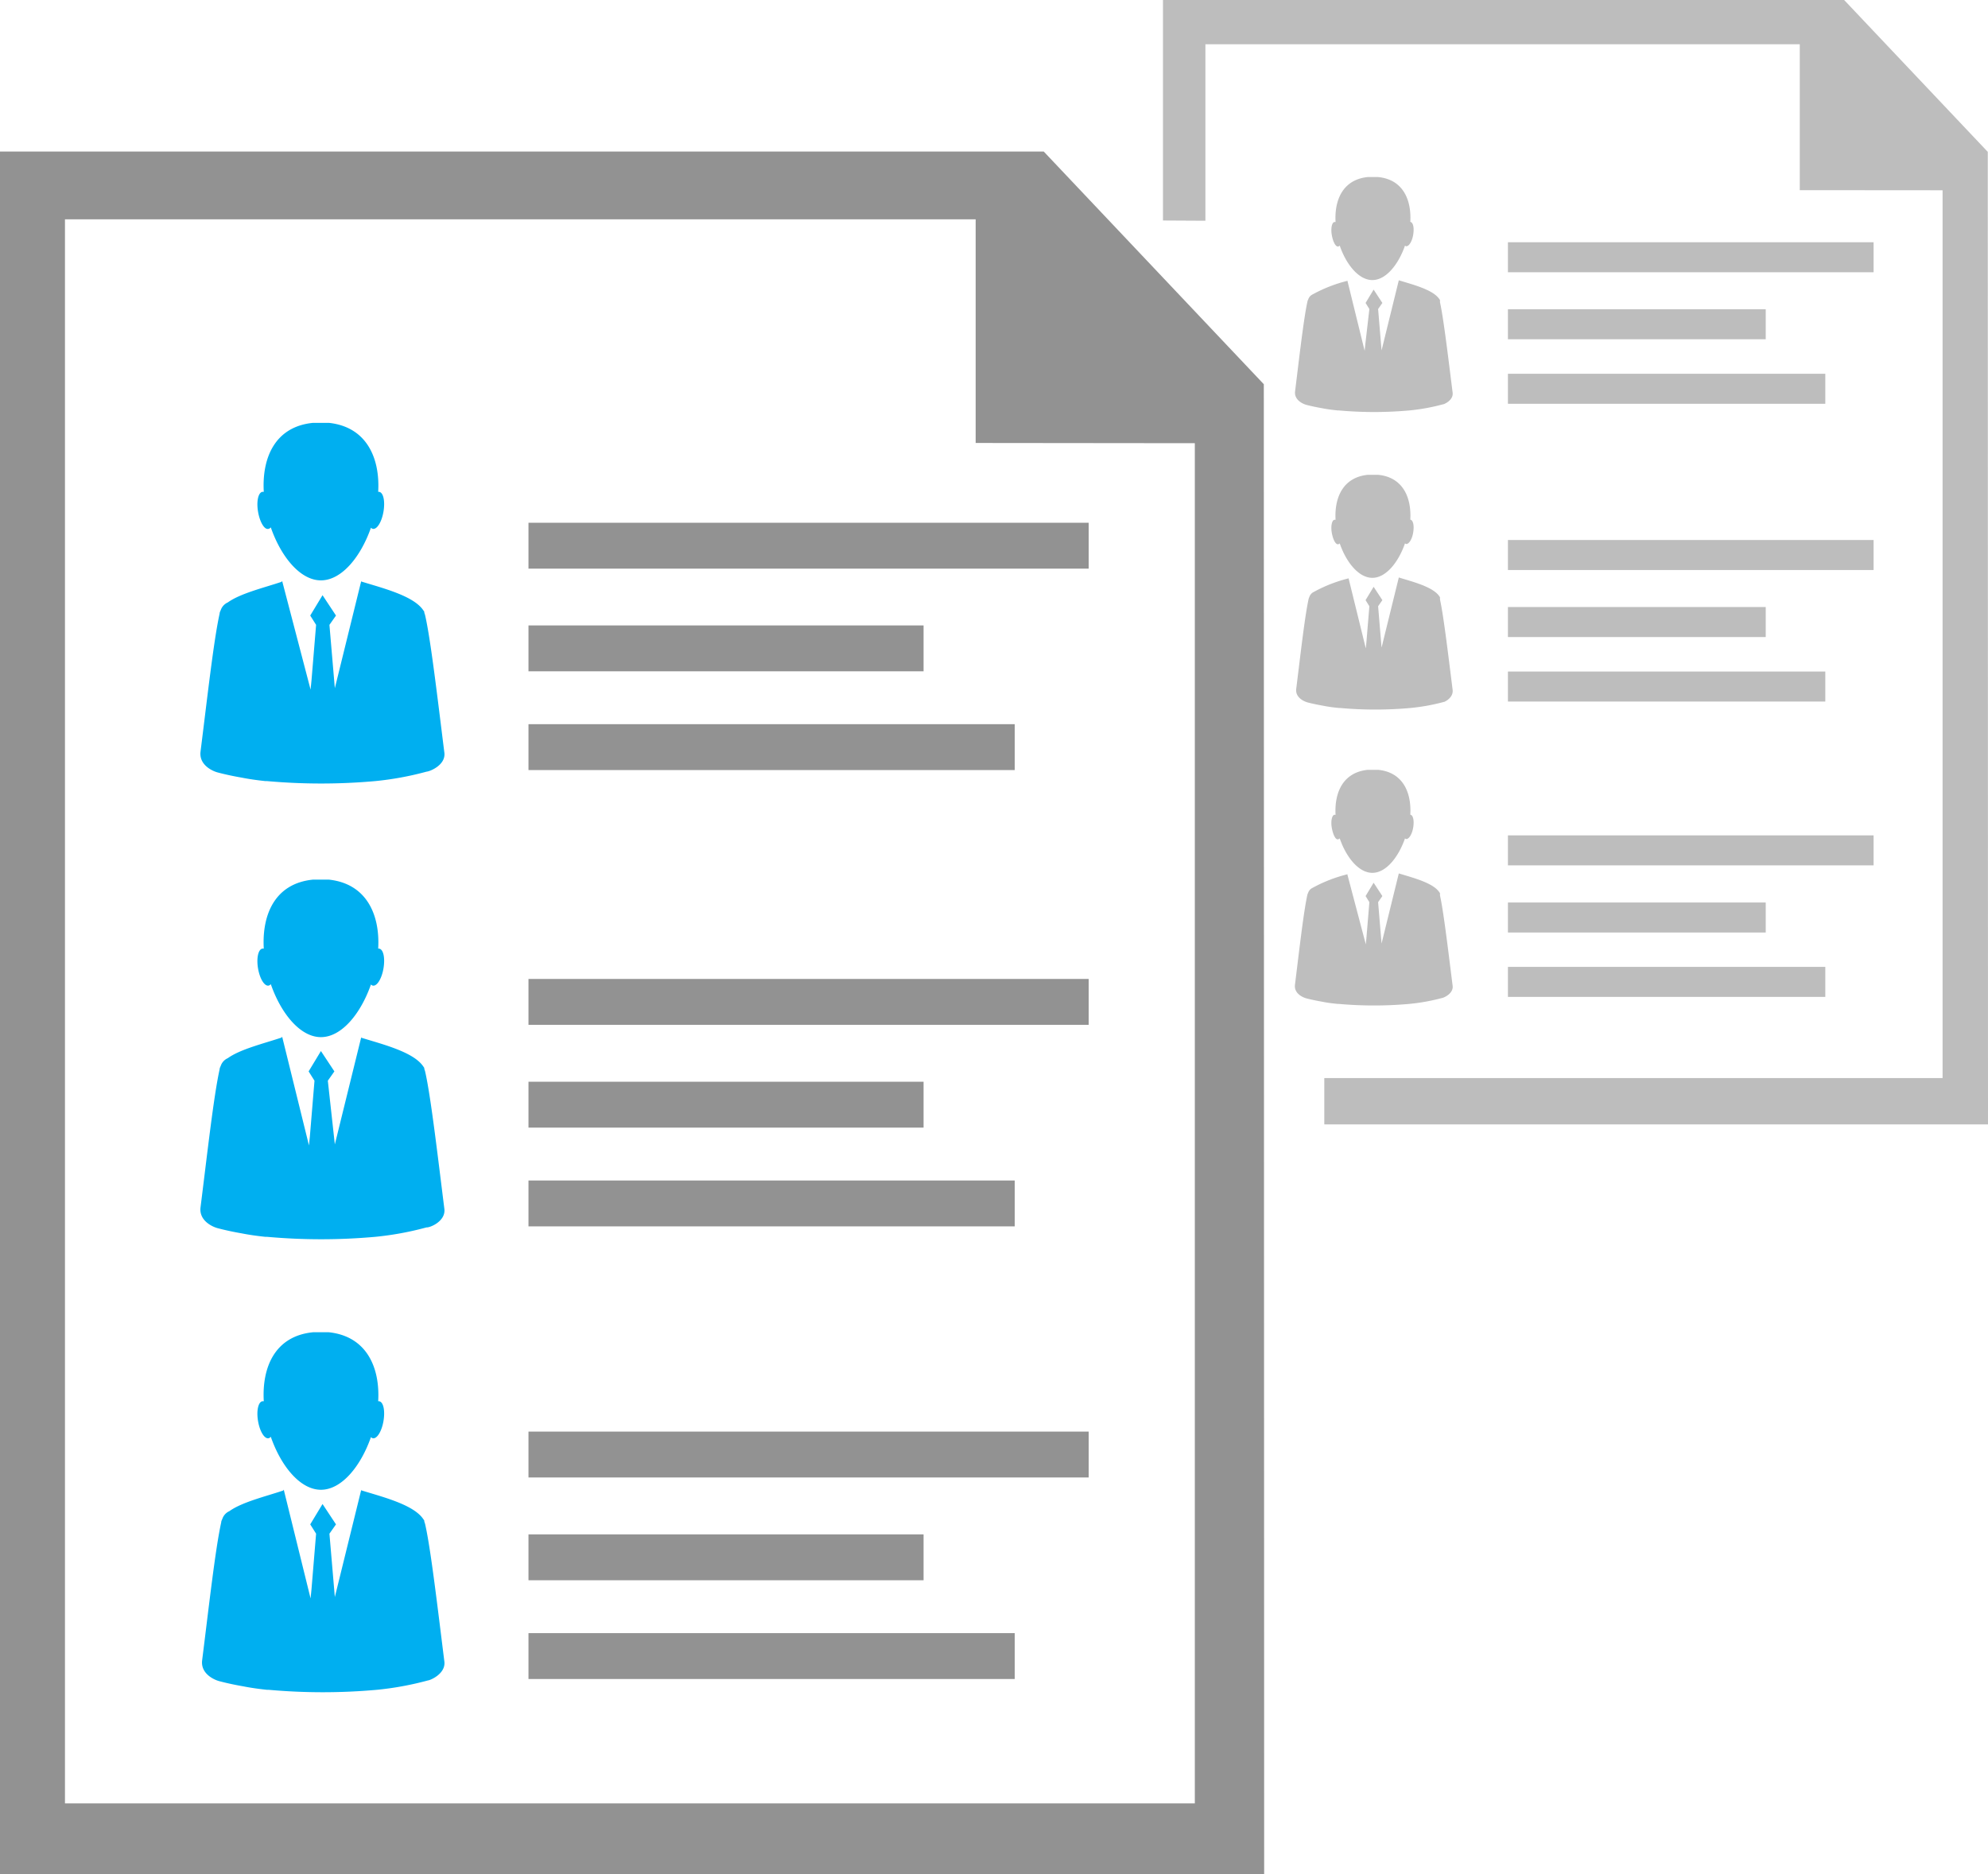
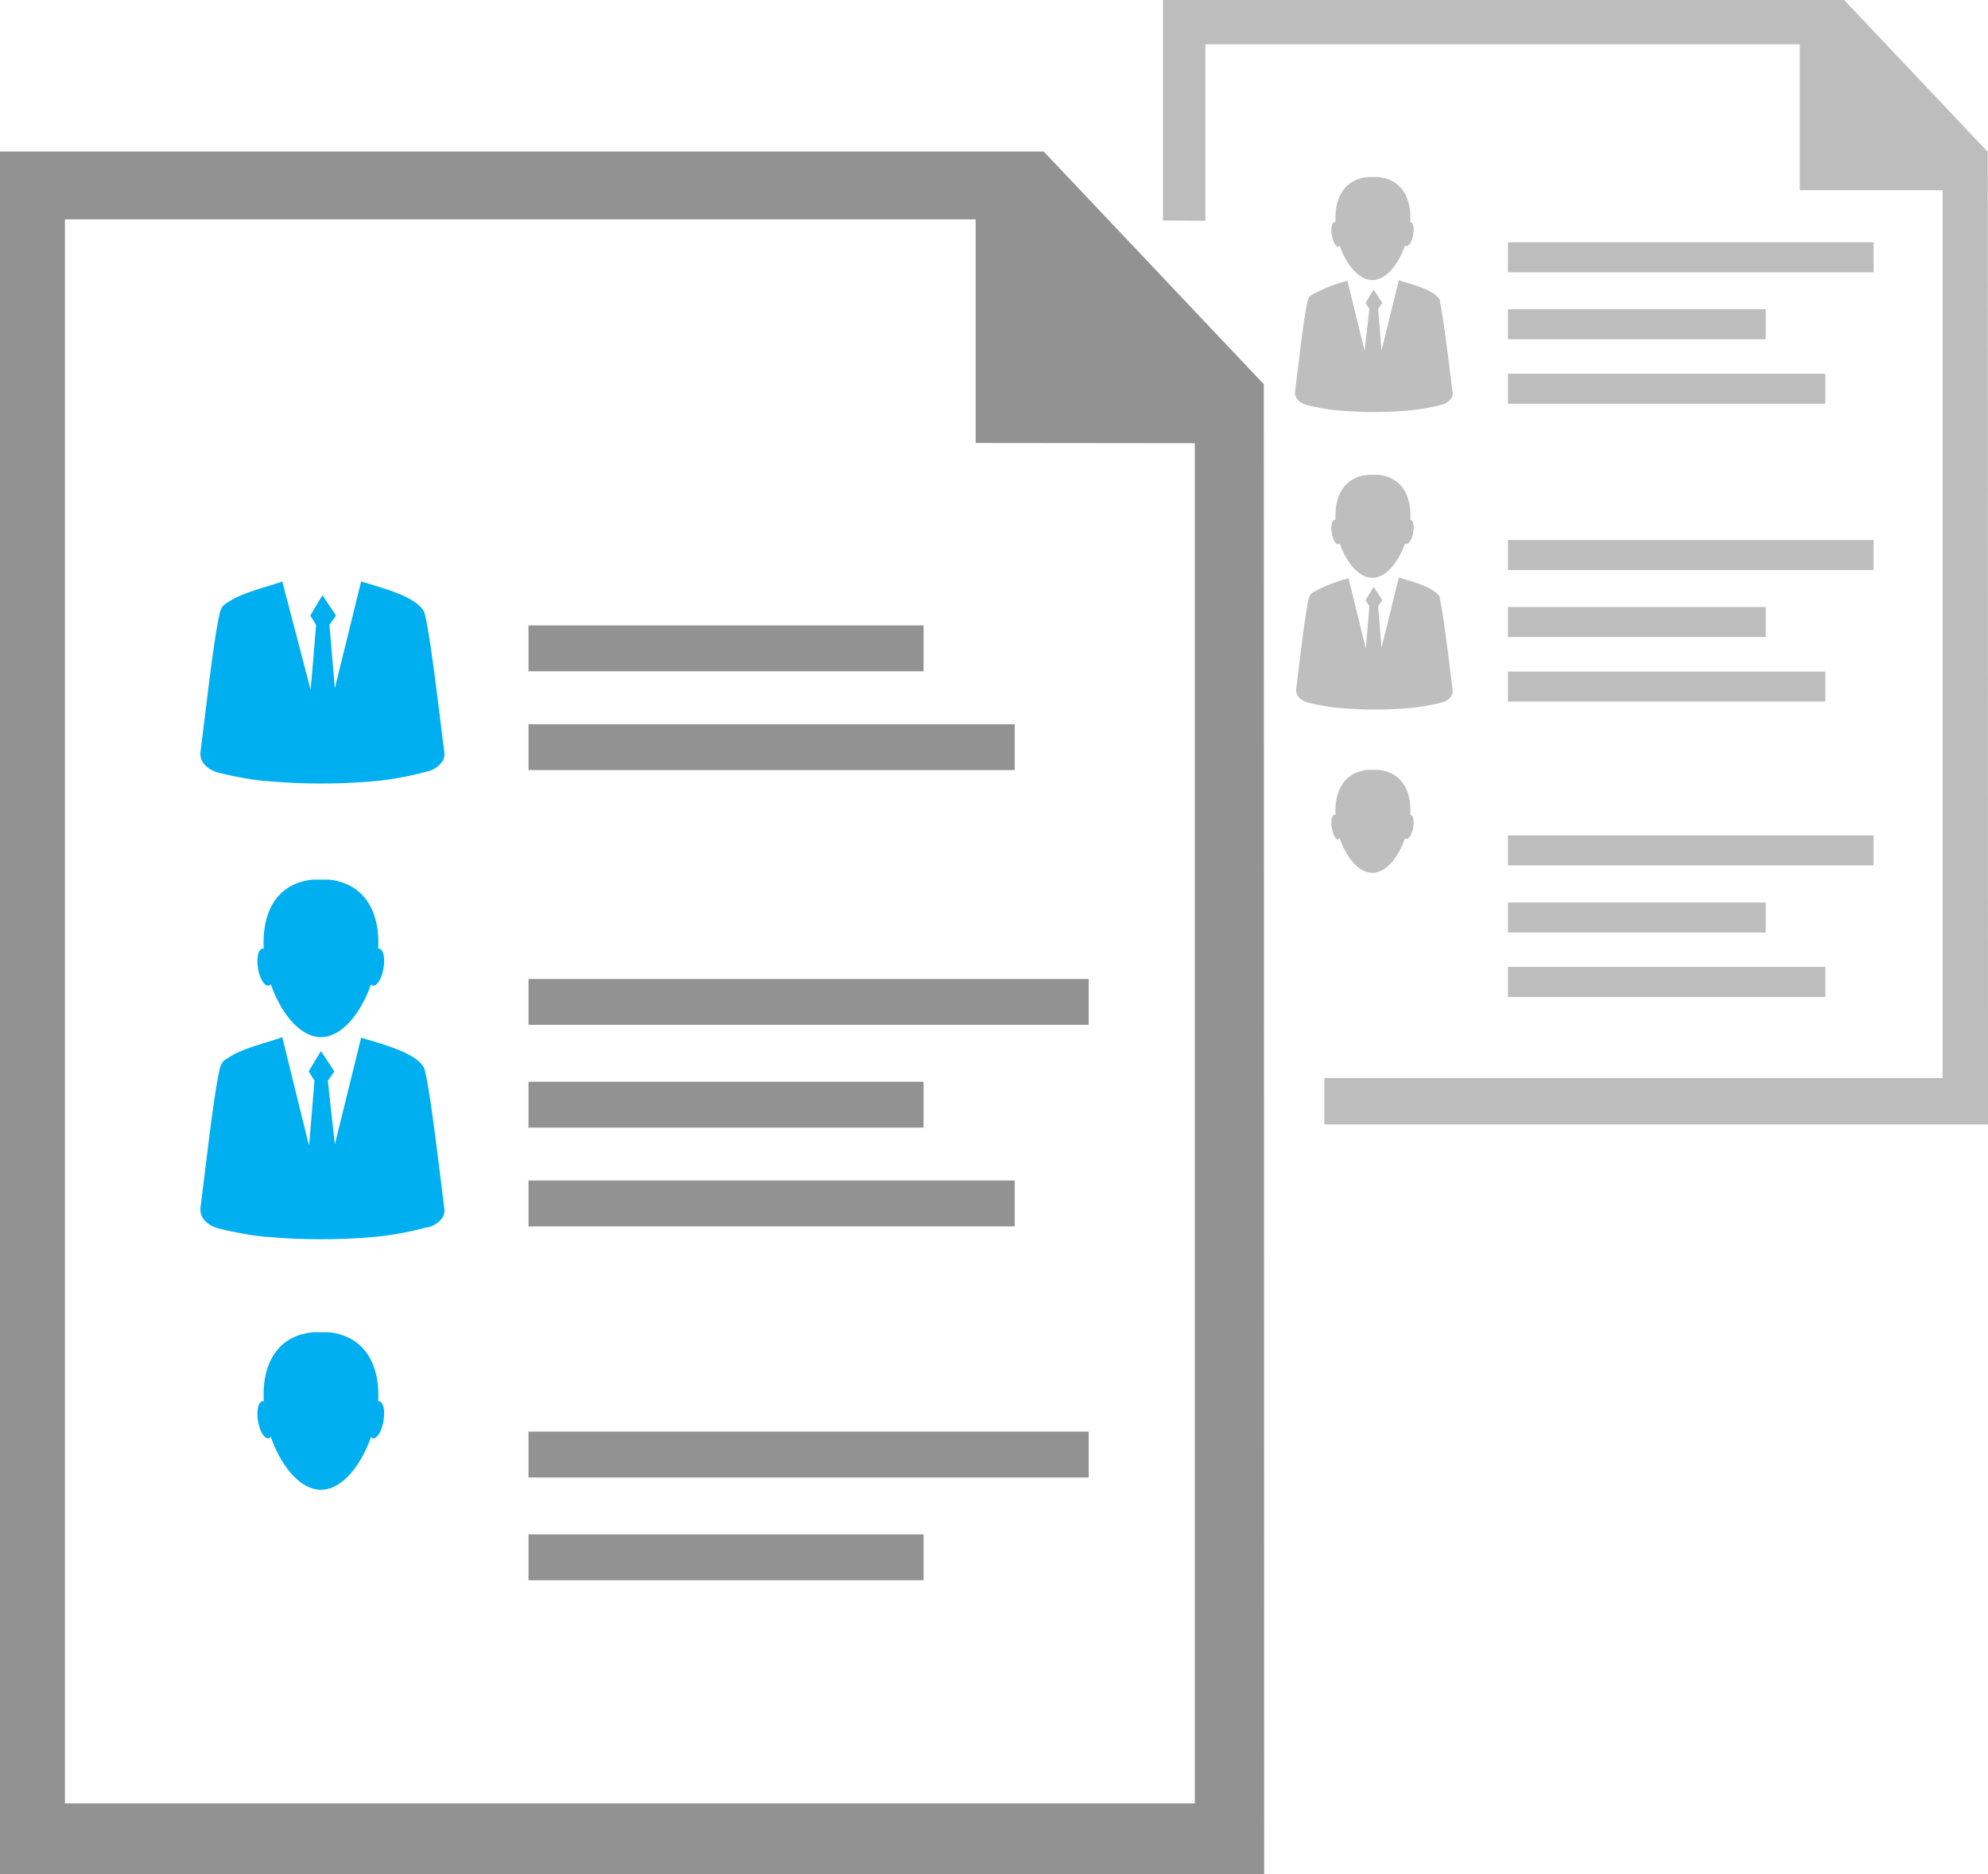
<svg xmlns="http://www.w3.org/2000/svg" id="Layer_1" data-name="Layer 1" viewBox="0 0 172.89 163.03">
  <defs>
    <style>.cls-1,.cls-3,.cls-4{fill:#929292;}.cls-1,.cls-2{opacity:0.6;}.cls-3,.cls-5{fill-rule:evenodd;}.cls-5{fill:#00aff0;}</style>
  </defs>
  <title>ikona_saraksti</title>
  <polygon class="cls-1" points="104.83 3.85 156.52 3.85 156.52 16.54 168.94 16.55 168.94 93.77 115.17 93.77 115.17 97.8 172.89 97.8 172.87 13.21 160.38 0 101.14 0 101.14 19.18 104.83 19.2 104.83 3.85" />
  <rect class="cls-1" x="131.14" y="21.07" width="31.8" height="2.61" />
  <rect class="cls-1" x="131.14" y="26.9" width="22.42" height="2.61" />
  <rect class="cls-1" x="131.14" y="32.51" width="27.6" height="2.61" />
  <g class="cls-2">
    <path class="cls-3" d="M166.68,77.15c-.4-3.19-.79-6.47-1.1-7.86a1.14,1.14,0,0,0,0-.14h0l0-.05a.45.45,0,0,0-.06-.09c-.55-.82-2.32-1.26-3.52-1.63l0,0v0l-1.5,6.1h0l-.3-3.6h0l.37-.53-.76-1.16-.7,1.16.33.53h0L159.08,73l-.05.52-1.51-6.14v0l0,.05a12.47,12.47,0,0,0-3,1.17h0a.74.74,0,0,0-.4.45h0a.8.8,0,0,0-.06.15v0h0v0c-.33,1.49-.7,4.77-1.08,7.83-.1.78.72,1.12,1,1.19.47.12.91.21,1.37.29h0c.39.08.84.14,1.34.19h.1a34.35,34.35,0,0,0,6.13,0v0a17.52,17.52,0,0,0,2.91-.53C165.89,78.19,166.77,77.83,166.68,77.15Z" transform="translate(-40.35 -43)" />
    <path class="cls-3" d="M156.73,64.44a.22.22,0,0,0,.13-.08c.57,1.66,1.66,3,2.84,3s2.26-1.34,2.84-3a.2.2,0,0,0,.11.06c.23,0,.5-.4.6-1s0-1.08-.25-1.12h0c.11-1.91-.63-3.69-2.8-3.9l-.45,0-.45,0c-2.17.22-2.91,2-2.8,3.91h-.08c-.23,0-.35.54-.25,1.12S156.5,64.48,156.73,64.44Z" transform="translate(-40.35 -43)" />
  </g>
  <rect class="cls-1" x="131.14" y="46.97" width="31.8" height="2.61" />
  <rect class="cls-1" x="131.14" y="52.8" width="22.42" height="2.61" />
  <rect class="cls-1" x="131.14" y="58.41" width="27.6" height="2.61" />
  <g class="cls-2">
    <path class="cls-3" d="M166.68,103c-.4-3.19-.79-6.47-1.1-7.86a1.14,1.14,0,0,0,0-.14h0l0-.05a.45.45,0,0,0-.06-.09c-.55-.82-2.32-1.26-3.52-1.63l0,0v0l-1.5,6.1h0l-.3-3.6h0l.37-.53-.76-1.16-.7,1.16.33.53h0l-.26,3.15-.05.52-1.51-6.14v0l0,.05a12.47,12.47,0,0,0-3,1.17h0a.74.74,0,0,0-.4.45h0a.8.8,0,0,0-.06.15v0h0v0c-.33,1.49-.7,4.77-1.08,7.83-.1.78.72,1.12,1,1.19.47.12.91.21,1.37.29h0c.39.08.84.14,1.34.19h.1a34.35,34.35,0,0,0,6.13,0v0a17.52,17.52,0,0,0,2.91-.53C165.89,104.09,166.77,103.73,166.68,103Z" transform="translate(-40.35 -43)" />
-     <path class="cls-3" d="M156.73,90.34a.22.22,0,0,0,.13-.08c.57,1.66,1.66,3,2.84,3s2.26-1.34,2.84-3a.2.2,0,0,0,.11.06c.23,0,.5-.4.6-1s0-1.08-.25-1.12h0c.11-1.91-.63-3.69-2.8-3.9l-.45,0-.45,0c-2.17.22-2.91,2-2.8,3.91h-.08c-.23,0-.35.54-.25,1.12S156.5,90.38,156.73,90.34Z" transform="translate(-40.35 -43)" />
+     <path class="cls-3" d="M156.73,90.34a.22.22,0,0,0,.13-.08c.57,1.66,1.66,3,2.84,3s2.26-1.34,2.84-3a.2.2,0,0,0,.11.06c.23,0,.5-.4.6-1s0-1.08-.25-1.12c.11-1.91-.63-3.69-2.8-3.9l-.45,0-.45,0c-2.17.22-2.91,2-2.8,3.91h-.08c-.23,0-.35.54-.25,1.12S156.5,90.38,156.73,90.34Z" transform="translate(-40.35 -43)" />
  </g>
  <rect class="cls-1" x="131.14" y="72.66" width="31.8" height="2.61" />
  <rect class="cls-1" x="131.14" y="78.5" width="22.42" height="2.61" />
  <rect class="cls-1" x="131.14" y="84.1" width="27.6" height="2.61" />
  <g class="cls-2">
-     <path class="cls-3" d="M166.68,128.74c-.4-3.19-.79-6.47-1.1-7.86a1.14,1.14,0,0,0,0-.14h0l0-.05a.45.45,0,0,0-.06-.09c-.55-.82-2.32-1.26-3.52-1.63l0,0v0l-1.5,6.1h0l-.3-3.6h0l.37-.53-.76-1.16-.7,1.16.33.53h0l-.26,3.15-.05.52L157.51,119v0l0,.05a12.47,12.47,0,0,0-3,1.17h0a.74.74,0,0,0-.4.45h0a.8.8,0,0,0-.06.15v0h0v0c-.33,1.49-.7,4.77-1.08,7.83-.1.78.72,1.12,1,1.19.47.12.91.21,1.37.29h0c.39.08.84.14,1.34.19h.1a34.35,34.35,0,0,0,6.13,0v0a17.52,17.52,0,0,0,2.91-.53C165.89,129.78,166.77,129.43,166.68,128.74Z" transform="translate(-40.35 -43)" />
    <path class="cls-3" d="M156.73,116a.22.22,0,0,0,.13-.08c.57,1.66,1.66,3,2.84,3s2.26-1.34,2.84-3a.2.2,0,0,0,.11.06c.23,0,.5-.4.6-1s0-1.08-.25-1.12h0c.11-1.91-.63-3.69-2.8-3.9l-.45,0-.45,0c-2.17.22-2.91,2-2.8,3.91h-.08c-.23,0-.35.54-.25,1.12S156.5,116.08,156.73,116Z" transform="translate(-40.35 -43)" />
  </g>
  <path class="cls-4" d="M150.26,76.42,131.12,56.18H40.35V206H150.29Zm-6,5.13V199.86H46V62.08h79.2V81.53Z" transform="translate(-40.35 -43)" />
-   <rect class="cls-4" x="45.96" y="45.47" width="48.72" height="3.99" />
  <rect class="cls-4" x="45.96" y="54.4" width="34.36" height="3.99" />
  <rect class="cls-4" x="45.96" y="62.99" width="42.29" height="3.99" />
  <path class="cls-5" d="M79,108.51c-.61-4.88-1.2-9.92-1.68-12a1.75,1.75,0,0,0-.07-.21h0l0-.08a.69.69,0,0,0-.09-.14c-.84-1.26-3.55-1.93-5.39-2.5l0-.06v0l-2.3,9.34v0l-.47-5.51h0l.57-.81-1.17-1.77-1.07,1.77.51.81h0l-.4,4.83-.08.8L64.9,93.58v-.05l-.07.08c-1.52.51-3.57,1-4.67,1.79h0a1.13,1.13,0,0,0-.62.69v0a1.23,1.23,0,0,0-.09.23v0h0l0,.05c-.51,2.29-1.07,7.31-1.66,12-.15,1.2,1.1,1.72,1.5,1.82.72.19,1.4.33,2.09.45h0c.6.12,1.29.22,2.05.3l.15,0h0a52.64,52.64,0,0,0,9.4,0v0a26.85,26.85,0,0,0,4.46-.82C77.74,110.1,79.09,109.56,79,108.51Z" transform="translate(-40.35 -43)" />
-   <path class="cls-5" d="M63.7,89a.34.34,0,0,0,.2-.13c.88,2.54,2.55,4.61,4.36,4.61s3.47-2.06,4.35-4.58a.31.31,0,0,0,.17.1c.36.06.77-.61.92-1.5s0-1.66-.38-1.72h-.08c.17-2.93-1-5.65-4.29-6-.22,0-.45,0-.69,0s-.47,0-.69,0c-3.32.33-4.45,3.06-4.28,6h-.12c-.36.06-.53.83-.38,1.72S63.34,89.1,63.7,89Z" transform="translate(-40.35 -43)" />
  <rect class="cls-4" x="45.96" y="85.15" width="48.72" height="3.99" />
  <rect class="cls-4" x="45.96" y="94.09" width="34.36" height="3.99" />
  <rect class="cls-4" x="45.96" y="102.68" width="42.29" height="3.99" />
  <path class="cls-5" d="M79,148.19c-.61-4.88-1.2-9.92-1.68-12a1.75,1.75,0,0,0-.07-.21h0l0-.08a.69.69,0,0,0-.09-.14c-.84-1.26-3.55-1.93-5.39-2.5l0-.06v0l-2.3,9.34v0L68.86,137h0l.57-.81-1.17-1.77-1.07,1.77.51.81h0l-.4,4.83-.08.8-2.32-9.41v-.05l-.07.08c-1.52.51-3.57,1-4.67,1.79h0a1.13,1.13,0,0,0-.62.69v0a1.23,1.23,0,0,0-.09.23v0h0l0,.05c-.51,2.29-1.07,7.31-1.66,12-.15,1.2,1.1,1.72,1.5,1.82.72.19,1.4.33,2.09.45h0c.6.12,1.29.22,2.05.3l.15,0h0a52.64,52.64,0,0,0,9.4,0v0a26.85,26.85,0,0,0,4.46-.82C77.74,149.79,79.09,149.24,79,148.19Z" transform="translate(-40.35 -43)" />
  <path class="cls-5" d="M63.7,128.73a.34.34,0,0,0,.2-.13c.88,2.54,2.55,4.61,4.36,4.61s3.47-2.06,4.35-4.58a.31.31,0,0,0,.17.1c.36.06.77-.61.92-1.5s0-1.66-.38-1.72h-.08c.17-2.93-1-5.65-4.29-6-.22,0-.45,0-.69,0s-.47,0-.69,0c-3.32.33-4.45,3.06-4.28,6h-.12c-.36.06-.53.83-.38,1.72S63.34,128.78,63.7,128.73Z" transform="translate(-40.35 -43)" />
  <rect class="cls-4" x="45.96" y="124.52" width="48.72" height="3.99" />
  <rect class="cls-4" x="45.96" y="133.46" width="34.36" height="3.99" />
-   <rect class="cls-4" x="45.96" y="142.05" width="42.29" height="3.99" />
-   <path class="cls-5" d="M79,187.56c-.61-4.88-1.2-9.92-1.68-12a1.75,1.75,0,0,0-.07-.21h0l0-.08a.69.69,0,0,0-.09-.14c-.84-1.26-3.55-1.93-5.39-2.5l0-.06v0l-2.3,9.34v0l-.47-5.51h0l.57-.81-1.17-1.77-1.07,1.77.51.81h0l-.4,4.83-.08.8-2.32-9.41v-.05l-.07.08c-1.52.51-3.57,1-4.67,1.79h0a1.13,1.13,0,0,0-.62.69v0a1.23,1.23,0,0,0-.09.23v0h0l0,.05c-.51,2.29-1.07,7.31-1.66,12-.15,1.2,1.1,1.72,1.5,1.82.72.19,1.4.33,2.09.45h0c.6.12,1.29.22,2.05.3l.15,0h0a52.64,52.64,0,0,0,9.4,0v0a26.85,26.85,0,0,0,4.46-.82C77.74,189.16,79.09,188.61,79,187.56Z" transform="translate(-40.35 -43)" />
  <path class="cls-5" d="M63.7,168.1a.34.34,0,0,0,.2-.13c.88,2.54,2.55,4.61,4.36,4.61s3.47-2.06,4.35-4.58a.31.31,0,0,0,.17.1c.36.06.77-.61.92-1.5s0-1.66-.38-1.72h-.08c.17-2.93-1-5.65-4.29-6-.22,0-.45,0-.69,0s-.47,0-.69,0c-3.32.33-4.45,3.06-4.28,6h-.12c-.36.06-.53.83-.38,1.72S63.34,168.16,63.7,168.1Z" transform="translate(-40.35 -43)" />
</svg>